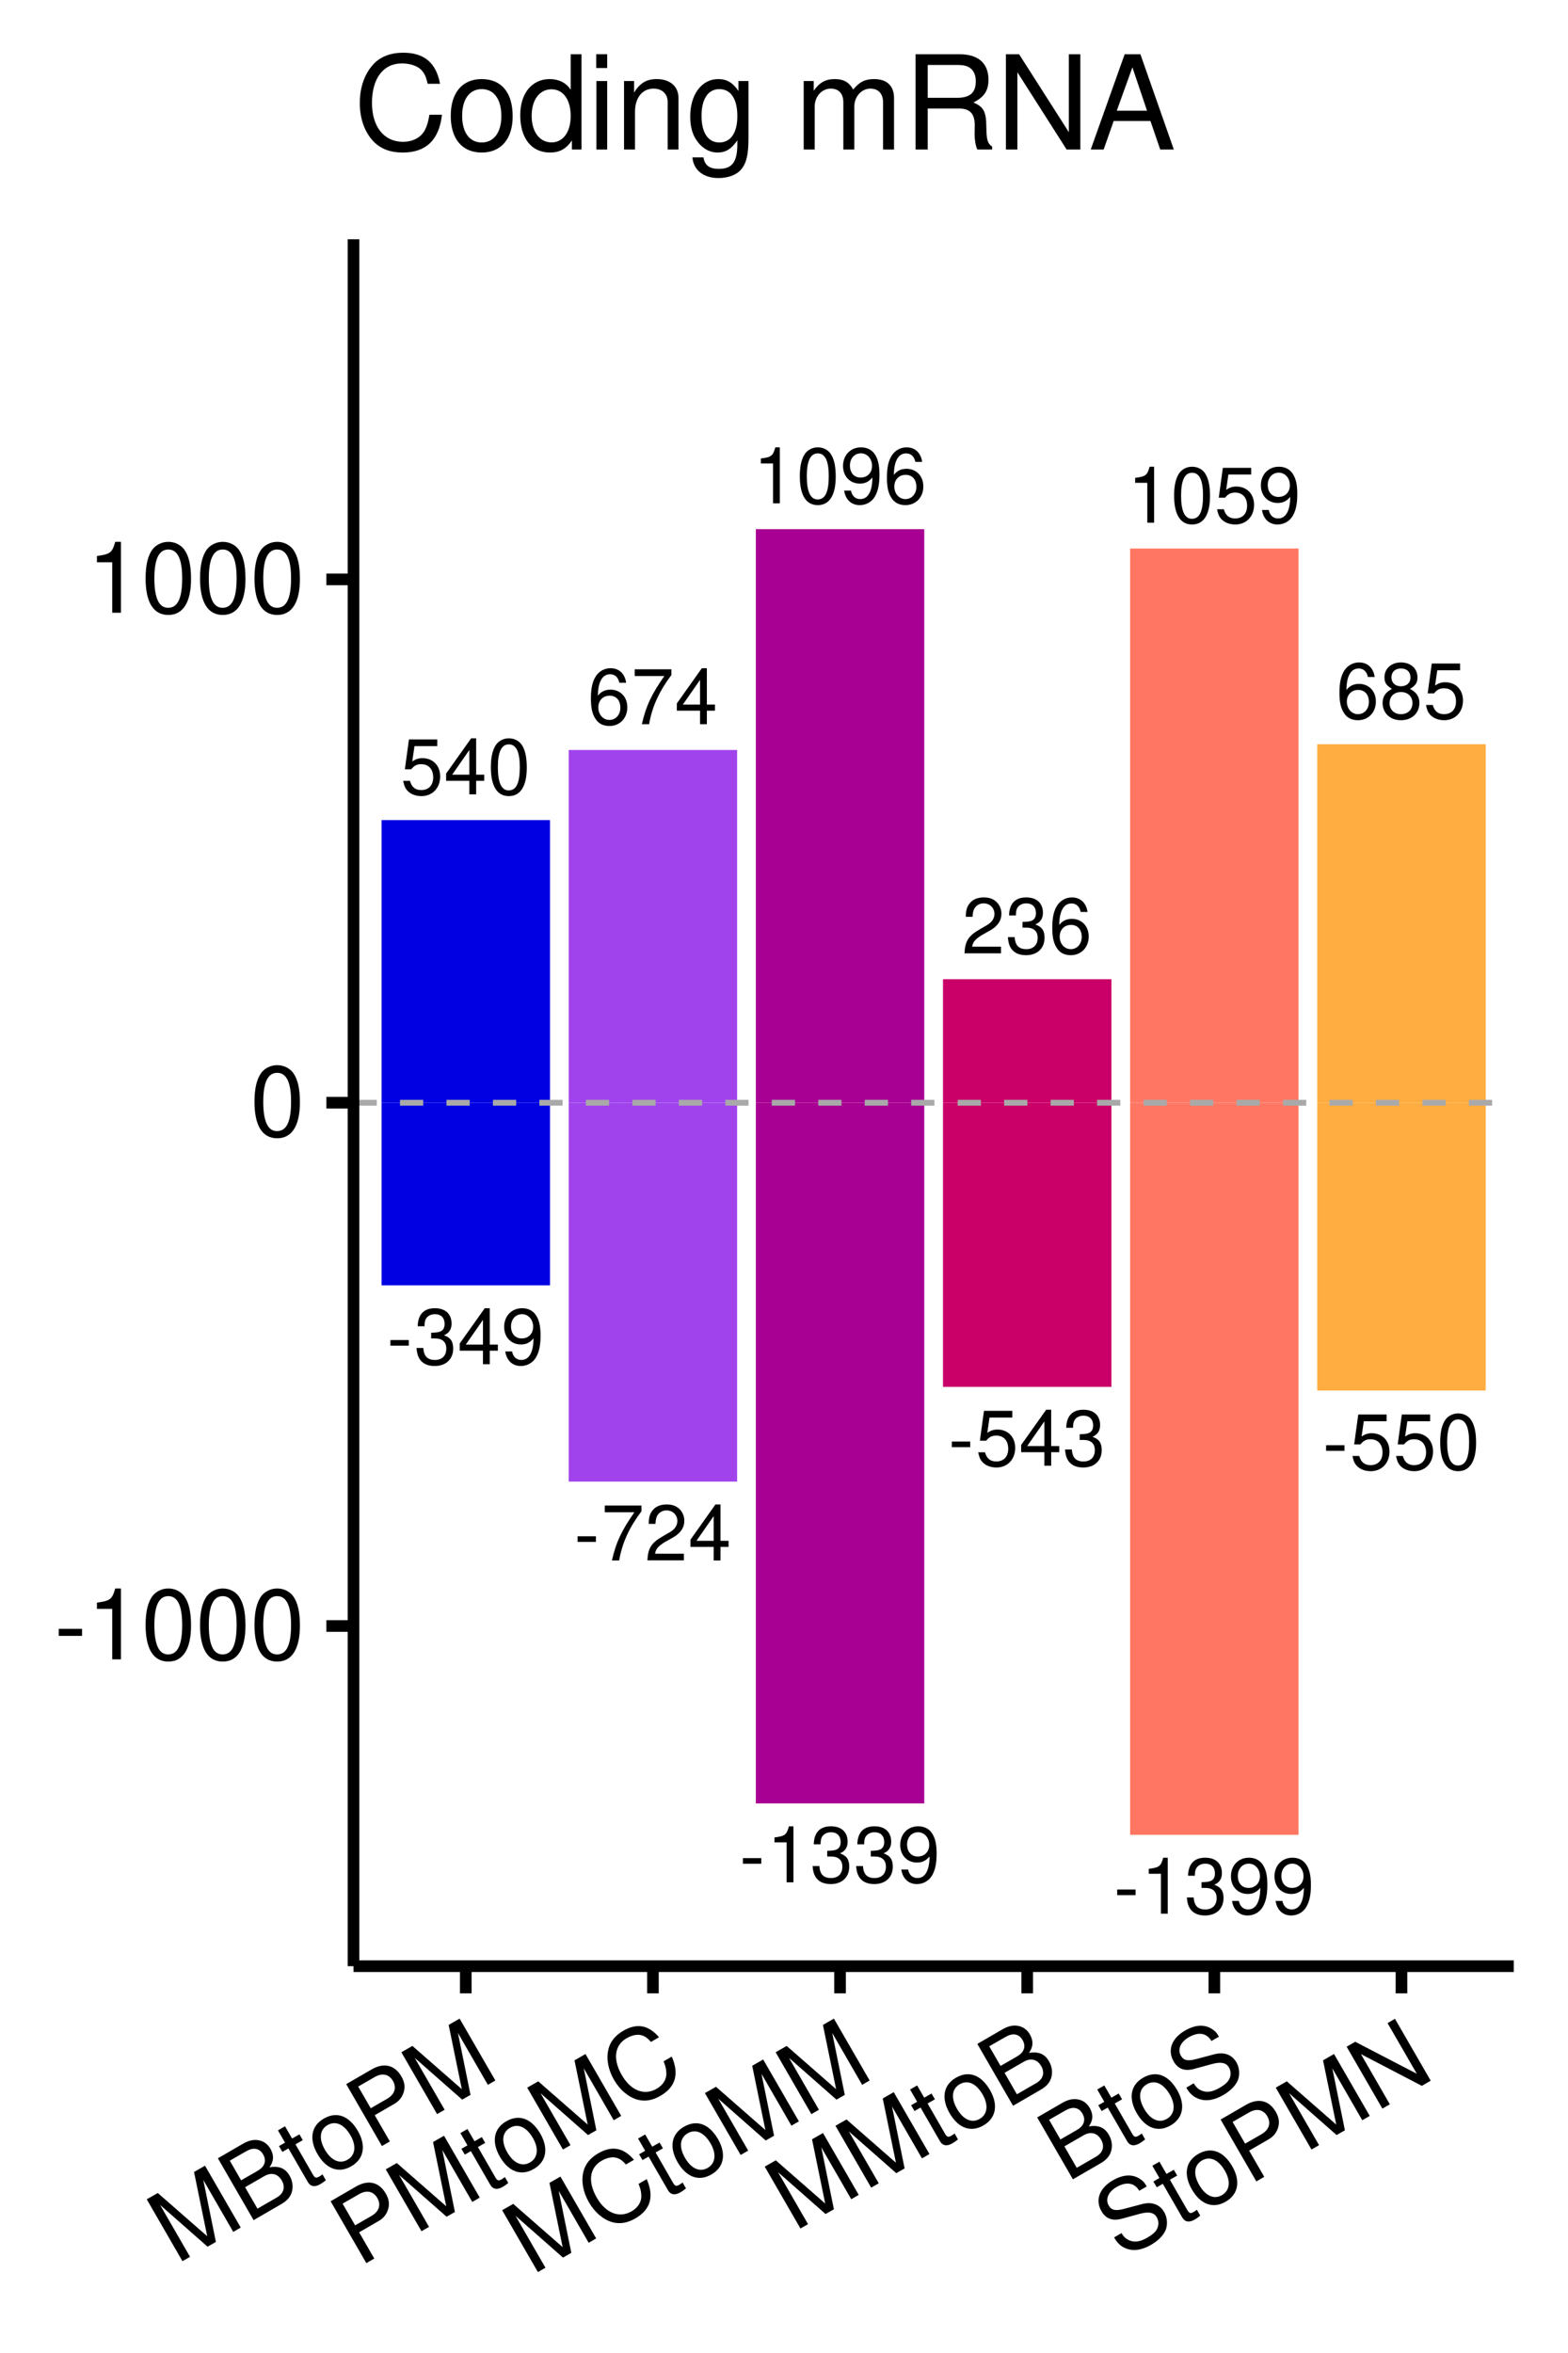
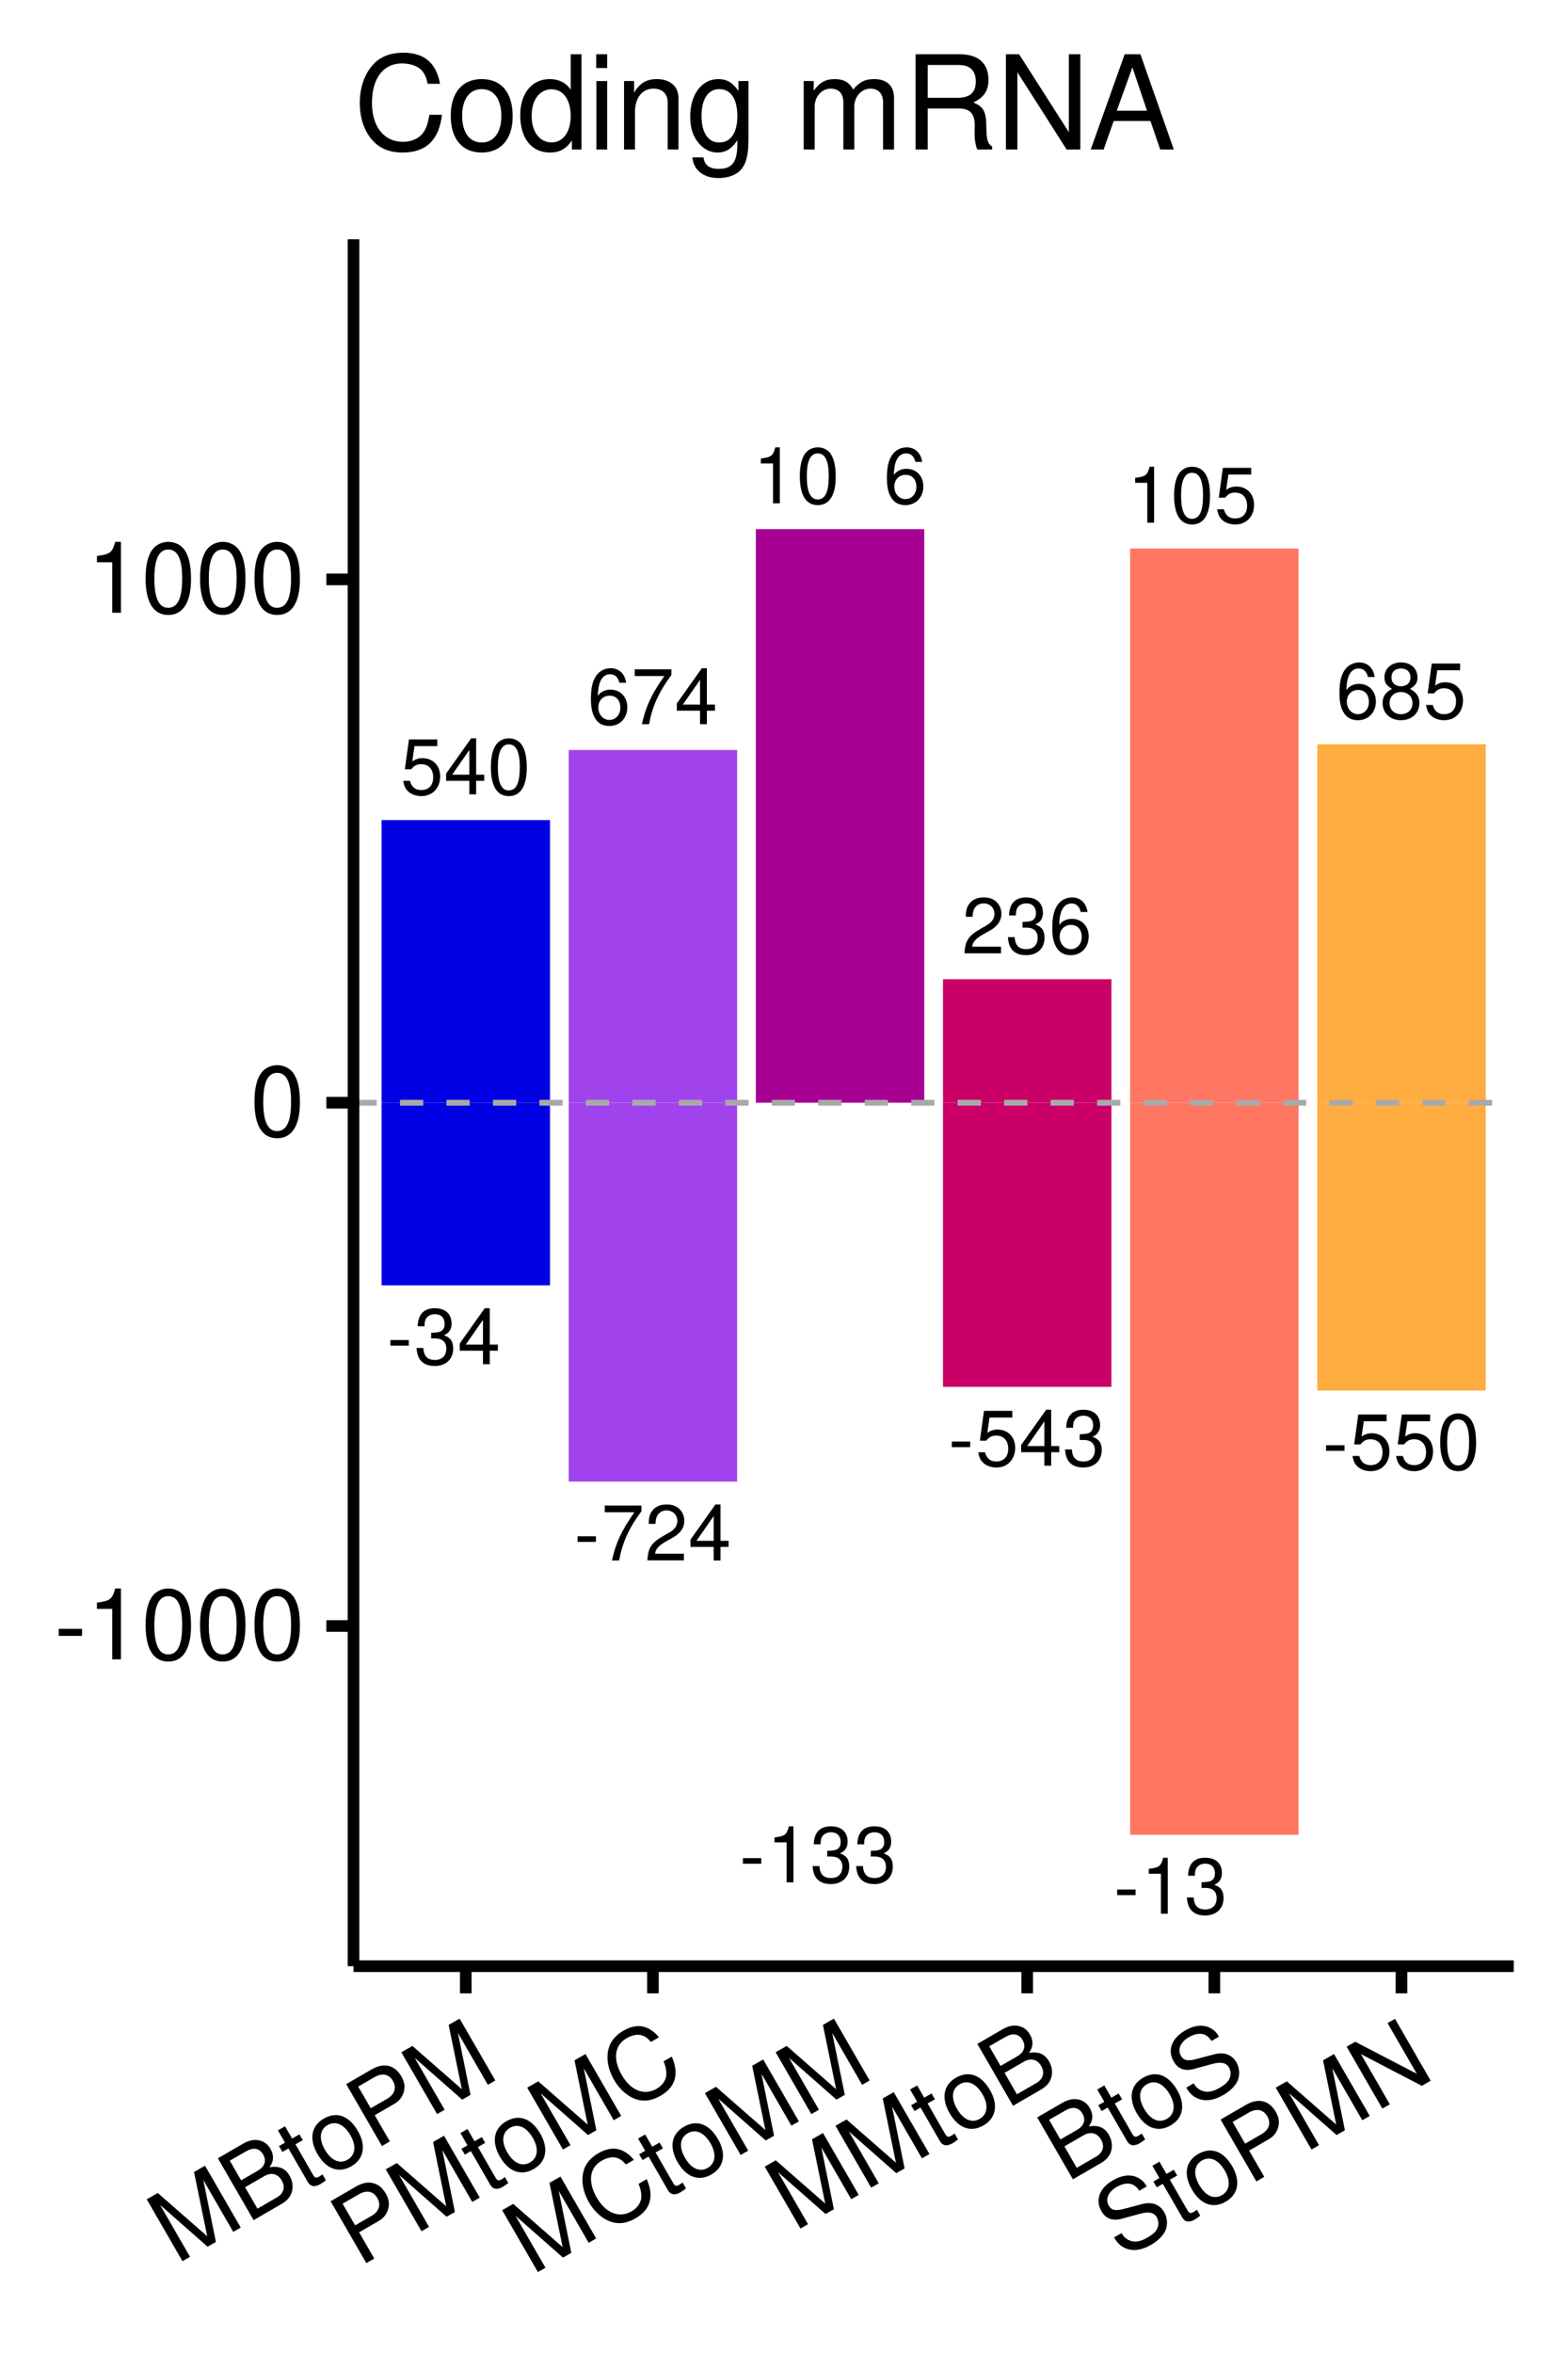
<svg xmlns="http://www.w3.org/2000/svg" xmlns:xlink="http://www.w3.org/1999/xlink" width="288pt" height="432pt" viewBox="0 0 288 432" version="1.1">
  <defs>
    <g>
      <symbol overflow="visible" id="glyph0-0">
        <path style="stroke:none;" d="" />
      </symbol>
      <symbol overflow="visible" id="glyph0-1">
        <path style="stroke:none;" d="M 4.031 -4.438 L 0.656 -4.438 L 0.656 -3.406 L 4.031 -3.406 Z M 4.031 -4.438 " />
      </symbol>
      <symbol overflow="visible" id="glyph0-2">
        <path style="stroke:none;" d="M 3.688 -7.328 L 3.688 0 L 4.938 0 L 4.938 -10.281 L 4.109 -10.281 C 3.672 -8.703 3.391 -8.484 1.453 -8.234 L 1.453 -7.328 Z M 3.688 -7.328 " />
      </symbol>
      <symbol overflow="visible" id="glyph0-3">
        <path style="stroke:none;" d="M 3.141 -4.734 L 3.828 -4.734 C 5.188 -4.734 5.922 -4.094 5.922 -2.859 C 5.922 -1.562 5.141 -0.781 3.844 -0.781 C 2.453 -0.781 1.797 -1.484 1.703 -2.984 L 0.453 -2.984 C 0.516 -2.156 0.656 -1.625 0.891 -1.172 C 1.422 -0.172 2.406 0.328 3.781 0.328 C 5.859 0.328 7.188 -0.922 7.188 -2.875 C 7.188 -4.188 6.703 -4.891 5.484 -5.312 C 6.422 -5.703 6.891 -6.406 6.891 -7.453 C 6.891 -9.219 5.75 -10.281 3.828 -10.281 C 1.797 -10.281 0.719 -9.141 0.672 -6.969 L 1.922 -6.969 C 1.938 -7.594 1.984 -7.953 2.141 -8.266 C 2.438 -8.844 3.062 -9.188 3.844 -9.188 C 4.953 -9.188 5.609 -8.516 5.609 -7.406 C 5.609 -6.688 5.359 -6.234 4.812 -6 C 4.469 -5.859 4.016 -5.797 3.141 -5.781 Z M 3.141 -4.734 " />
      </symbol>
      <symbol overflow="visible" id="glyph0-4">
-         <path style="stroke:none;" d="M 0.75 -2.344 C 1 -0.672 2.078 0.328 3.609 0.328 C 4.734 0.328 5.734 -0.219 6.328 -1.141 C 6.953 -2.141 7.234 -3.391 7.234 -5.266 C 7.234 -7 6.984 -8.094 6.391 -9 C 5.828 -9.844 4.953 -10.281 3.844 -10.281 C 1.922 -10.281 0.547 -8.844 0.547 -6.859 C 0.547 -4.969 1.812 -3.625 3.641 -3.625 C 4.594 -3.625 5.297 -3.969 5.938 -4.75 C 5.922 -2.188 5.141 -0.781 3.703 -0.781 C 2.812 -0.781 2.203 -1.344 2 -2.344 Z M 3.828 -9.188 C 4.984 -9.188 5.875 -8.203 5.875 -6.875 C 5.875 -5.609 5.016 -4.734 3.781 -4.734 C 2.578 -4.734 1.812 -5.594 1.812 -6.953 C 1.812 -8.25 2.656 -9.188 3.828 -9.188 Z M 3.828 -9.188 " />
-       </symbol>
+         </symbol>
      <symbol overflow="visible" id="glyph0-5">
        <path style="stroke:none;" d="M 4.656 -2.484 L 4.656 0 L 5.906 0 L 5.906 -2.484 L 7.391 -2.484 L 7.391 -3.609 L 5.906 -3.609 L 5.906 -10.281 L 4.984 -10.281 L 0.391 -3.812 L 0.391 -2.484 Z M 4.656 -3.609 L 1.5 -3.609 L 4.656 -8.141 Z M 4.656 -3.609 " />
      </symbol>
      <symbol overflow="visible" id="glyph0-6">
        <path style="stroke:none;" d="M 6.766 -10.078 L 1.562 -10.078 L 0.812 -4.594 L 1.969 -4.594 C 2.547 -5.297 3.031 -5.531 3.828 -5.531 C 5.172 -5.531 6.016 -4.609 6.016 -3.109 C 6.016 -1.656 5.172 -0.781 3.812 -0.781 C 2.719 -0.781 2.047 -1.344 1.75 -2.469 L 0.5 -2.469 C 0.672 -1.656 0.812 -1.25 1.109 -0.875 C 1.672 -0.109 2.703 0.328 3.844 0.328 C 5.875 0.328 7.297 -1.156 7.297 -3.281 C 7.297 -5.281 5.969 -6.641 4.031 -6.641 C 3.328 -6.641 2.766 -6.453 2.172 -6.031 L 2.578 -8.844 L 6.766 -8.844 Z M 6.766 -10.078 " />
      </symbol>
      <symbol overflow="visible" id="glyph0-7">
        <path style="stroke:none;" d="M 7.391 -10.078 L 0.656 -10.078 L 0.656 -8.844 L 6.094 -8.844 C 3.703 -5.422 2.719 -3.312 1.969 0 L 3.297 0 C 3.859 -3.234 5.125 -6 7.391 -9.031 Z M 7.391 -10.078 " />
      </symbol>
      <symbol overflow="visible" id="glyph0-8">
        <path style="stroke:none;" d="M 7.188 -1.234 L 1.891 -1.234 C 2.016 -2.094 2.469 -2.625 3.719 -3.391 L 5.141 -4.188 C 6.547 -4.969 7.266 -6.016 7.266 -7.281 C 7.266 -8.141 6.922 -8.922 6.328 -9.484 C 5.734 -10.031 4.984 -10.281 4.031 -10.281 C 2.766 -10.281 1.812 -9.828 1.25 -8.938 C 0.891 -8.406 0.734 -7.766 0.719 -6.719 L 1.969 -6.719 C 2 -7.422 2.094 -7.828 2.266 -8.172 C 2.594 -8.797 3.234 -9.188 4 -9.188 C 5.141 -9.188 5.984 -8.359 5.984 -7.25 C 5.984 -6.422 5.516 -5.719 4.625 -5.203 L 3.312 -4.438 C 1.203 -3.234 0.594 -2.266 0.484 -0.016 L 7.188 -0.016 Z M 7.188 -1.234 " />
      </symbol>
      <symbol overflow="visible" id="glyph0-9">
        <path style="stroke:none;" d="M 3.906 -10.281 C 2.969 -10.281 2.125 -9.859 1.594 -9.156 C 0.938 -8.25 0.609 -6.875 0.609 -4.984 C 0.609 -1.5 1.75 0.328 3.906 0.328 C 6.047 0.328 7.203 -1.5 7.203 -4.891 C 7.203 -6.875 6.891 -8.219 6.234 -9.156 C 5.703 -9.875 4.859 -10.281 3.906 -10.281 Z M 3.906 -9.172 C 5.266 -9.172 5.922 -7.797 5.922 -5 C 5.922 -2.078 5.281 -0.719 3.875 -0.719 C 2.562 -0.719 1.891 -2.141 1.891 -4.969 C 1.891 -7.797 2.562 -9.172 3.906 -9.172 Z M 3.906 -9.172 " />
      </symbol>
      <symbol overflow="visible" id="glyph0-10">
        <path style="stroke:none;" d="M 7.078 -7.609 C 6.844 -9.281 5.766 -10.281 4.219 -10.281 C 3.109 -10.281 2.125 -9.734 1.516 -8.812 C 0.875 -7.812 0.609 -6.562 0.609 -4.688 C 0.609 -2.953 0.859 -1.859 1.469 -0.953 C 2 -0.109 2.891 0.328 4 0.328 C 5.922 0.328 7.297 -1.109 7.297 -3.109 C 7.297 -5 6.016 -6.344 4.203 -6.344 C 3.219 -6.344 2.438 -5.969 1.891 -5.219 C 1.906 -7.766 2.703 -9.172 4.141 -9.172 C 5.016 -9.172 5.625 -8.609 5.828 -7.609 Z M 4.047 -5.234 C 5.266 -5.234 6.016 -4.375 6.016 -3.016 C 6.016 -1.719 5.156 -0.781 4.016 -0.781 C 2.844 -0.781 1.969 -1.766 1.969 -3.078 C 1.969 -4.344 2.812 -5.234 4.047 -5.234 Z M 4.047 -5.234 " />
      </symbol>
      <symbol overflow="visible" id="glyph0-11">
        <path style="stroke:none;" d="M 5.562 -5.422 C 6.609 -6.062 6.938 -6.562 6.938 -7.531 C 6.938 -9.156 5.703 -10.281 3.906 -10.281 C 2.141 -10.281 0.875 -9.156 0.875 -7.547 C 0.875 -6.562 1.203 -6.078 2.25 -5.422 C 1.094 -4.828 0.531 -4 0.531 -2.859 C 0.531 -0.984 1.906 0.328 3.906 0.328 C 5.906 0.328 7.297 -0.984 7.297 -2.859 C 7.297 -4 6.719 -4.828 5.562 -5.422 Z M 3.906 -9.172 C 4.984 -9.172 5.656 -8.531 5.656 -7.5 C 5.656 -6.547 4.969 -5.906 3.906 -5.906 C 2.844 -5.906 2.156 -6.547 2.156 -7.531 C 2.156 -8.531 2.844 -9.172 3.906 -9.172 Z M 3.906 -4.844 C 5.156 -4.844 6.016 -4.031 6.016 -2.828 C 6.016 -1.594 5.172 -0.781 3.875 -0.781 C 2.656 -0.781 1.812 -1.625 1.812 -2.812 C 1.812 -4.031 2.641 -4.844 3.906 -4.844 Z M 3.906 -4.844 " />
      </symbol>
      <symbol overflow="visible" id="glyph1-0">
        <path style="stroke:none;" d="" />
      </symbol>
      <symbol overflow="visible" id="glyph1-1">
        <path style="stroke:none;" d="M 5.109 -5.609 L 0.828 -5.609 L 0.828 -4.312 L 5.109 -4.312 Z M 5.109 -5.609 " />
      </symbol>
      <symbol overflow="visible" id="glyph1-2">
        <path style="stroke:none;" d="M 4.656 -9.266 L 4.656 0 L 6.25 0 L 6.25 -13.016 L 5.203 -13.016 C 4.641 -11.016 4.281 -10.75 1.844 -10.422 L 1.844 -9.266 Z M 4.656 -9.266 " />
      </symbol>
      <symbol overflow="visible" id="glyph1-3">
        <path style="stroke:none;" d="M 4.953 -13.016 C 3.766 -13.016 2.688 -12.469 2.016 -11.594 C 1.188 -10.438 0.781 -8.719 0.781 -6.297 C 0.781 -1.906 2.219 0.406 4.953 0.406 C 7.656 0.406 9.125 -1.906 9.125 -6.188 C 9.125 -8.719 8.734 -10.406 7.891 -11.594 C 7.219 -12.484 6.156 -13.016 4.953 -13.016 Z M 4.953 -11.609 C 6.656 -11.609 7.5 -9.859 7.5 -6.344 C 7.5 -2.625 6.672 -0.906 4.906 -0.906 C 3.234 -0.906 2.391 -2.703 2.391 -6.281 C 2.391 -9.859 3.234 -11.609 4.953 -11.609 Z M 4.953 -11.609 " />
      </symbol>
      <symbol overflow="visible" id="glyph2-0">
        <path style="stroke:none;" d="" />
      </symbol>
      <symbol overflow="visible" id="glyph2-1">
        <path style="stroke:none;" d="M 7.297 -4.203 L 4.984 -15.578 L 10.484 -6.047 L 11.859 -6.844 L 5.297 -18.203 L 3.281 -17.047 L 5.703 -5.25 L -3.375 -13.188 L -5.406 -12.031 L 1.156 -0.672 L 2.547 -1.469 L -2.953 -11 L 5.766 -3.328 Z M 7.297 -4.203 " />
      </symbol>
      <symbol overflow="visible" id="glyph2-2">
        <path style="stroke:none;" d="M 1.234 -0.703 L 6.359 -3.672 C 7.438 -4.297 8.062 -5.047 8.297 -6.047 C 8.516 -6.969 8.359 -7.969 7.844 -8.859 C 7.062 -10.219 5.953 -10.688 4.156 -10.422 C 4.953 -11.5 5 -12.625 4.328 -13.797 C 3.844 -14.641 3.109 -15.188 2.219 -15.359 C 1.297 -15.547 0.375 -15.359 -0.719 -14.734 L -5.328 -12.062 Z M -1.062 -8.016 L -3.141 -11.625 L -0.312 -13.25 C 0.484 -13.703 1 -13.859 1.562 -13.797 C 2.141 -13.719 2.625 -13.391 2.984 -12.766 C 3.344 -12.141 3.406 -11.547 3.172 -11 C 2.953 -10.469 2.562 -10.094 1.766 -9.641 Z M 1.938 -2.812 L -0.328 -6.75 L 3.219 -8.797 C 4.5 -9.531 5.703 -9.219 6.406 -7.984 C 7.109 -6.781 6.766 -5.594 5.484 -4.859 Z M 1.938 -2.812 " />
      </symbol>
      <symbol overflow="visible" id="glyph2-3">
        <path style="stroke:none;" d="M -0.75 -10.453 L -2.094 -9.688 L -3.391 -11.938 L -4.688 -11.188 L -3.391 -8.938 L -4.5 -8.297 L -3.875 -7.234 L -2.766 -7.875 L 0.797 -1.703 C 1.281 -0.859 2.078 -0.719 3.094 -1.312 C 3.453 -1.516 3.703 -1.703 4.109 -2.031 L 3.484 -3.125 C 3.328 -2.969 3.141 -2.859 2.891 -2.703 C 2.328 -2.375 2.094 -2.453 1.75 -3.031 L -1.469 -8.625 L -0.125 -9.391 Z M -0.75 -10.453 " />
      </symbol>
      <symbol overflow="visible" id="glyph2-4">
        <path style="stroke:none;" d="M -0.609 -10.844 C -2.906 -9.516 -3.344 -7.078 -1.75 -4.328 C -0.156 -1.578 2.141 -0.75 4.453 -2.094 C 6.766 -3.422 7.219 -5.859 5.672 -8.562 C 4.031 -11.391 1.766 -12.219 -0.609 -10.844 Z M 0.094 -9.656 C 1.562 -10.5 3.125 -9.812 4.297 -7.781 C 5.422 -5.844 5.203 -4.125 3.766 -3.297 C 2.312 -2.453 0.75 -3.156 -0.391 -5.125 C -1.547 -7.125 -1.359 -8.812 0.094 -9.656 Z M 0.094 -9.656 " />
      </symbol>
      <symbol overflow="visible" id="glyph2-5">
        <path style="stroke:none;" d="M 0.094 -6.469 L 3.656 -8.531 C 4.547 -9.031 5.094 -9.719 5.391 -10.609 C 5.719 -11.625 5.594 -12.531 5 -13.578 C 3.766 -15.703 1.781 -16.172 -0.453 -14.891 L -5.141 -12.172 L 1.422 -0.812 L 2.875 -1.656 Z M -0.641 -7.75 L -2.938 -11.734 L 0.078 -13.469 C 1.469 -14.281 2.719 -14.016 3.438 -12.766 C 4.156 -11.516 3.766 -10.297 2.375 -9.484 Z M -0.641 -7.75 " />
      </symbol>
      <symbol overflow="visible" id="glyph2-6">
        <path style="stroke:none;" d="M 5.812 -13.781 C 3.891 -16.031 1.766 -16.422 -0.734 -14.984 C -2.266 -14.109 -3.203 -12.891 -3.5 -11.484 C -3.891 -9.766 -3.516 -7.812 -2.453 -5.969 C -1.375 -4.109 0.141 -2.828 1.828 -2.328 C 3.25 -1.953 4.594 -2.172 6.078 -3.031 C 8.844 -4.625 9.562 -7.031 8.156 -10.234 L 6.656 -9.359 C 7 -8.531 7.141 -7.906 7.156 -7.297 C 7.25 -6.109 6.578 -5.016 5.359 -4.312 C 3.094 -3.016 0.609 -4 -1.016 -6.828 C -2.703 -9.75 -2.359 -12.312 -0.156 -13.594 C 0.766 -14.125 1.766 -14.375 2.5 -14.172 C 3.156 -14.016 3.656 -13.703 4.328 -12.922 Z M 5.812 -13.781 " />
      </symbol>
      <symbol overflow="visible" id="glyph2-7">
        <path style="stroke:none;" d="M 4.672 -13.391 C 4.219 -14.172 4.031 -14.359 3.484 -14.734 C 2.109 -15.688 0.375 -15.625 -1.547 -14.516 C -4.031 -13.078 -4.828 -10.891 -3.641 -8.844 C -2.844 -7.453 -1.609 -7 0.109 -7.469 L 3.359 -8.359 C 5.031 -8.812 6 -8.625 6.516 -7.734 C 6.875 -7.125 6.906 -6.312 6.609 -5.688 C 6.359 -5.078 5.719 -4.531 4.797 -4 C 3.562 -3.281 2.562 -3.094 1.625 -3.438 C 0.922 -3.688 0.438 -4.125 0.047 -4.828 L -1.328 -4.031 C -0.734 -3.016 -0.125 -2.422 0.703 -2.078 C 2.078 -1.453 3.703 -1.656 5.438 -2.656 C 6.797 -3.438 7.719 -4.391 8.141 -5.375 C 8.562 -6.438 8.438 -7.719 7.875 -8.688 C 7.062 -10.094 5.609 -10.625 3.828 -10.156 L 0.516 -9.281 C -1.047 -8.859 -1.812 -9.016 -2.312 -9.891 C -2.969 -11.031 -2.406 -12.391 -0.875 -13.281 C 0.922 -14.312 2.406 -14.094 3.297 -12.594 Z M 4.672 -13.391 " />
      </symbol>
      <symbol overflow="visible" id="glyph2-8">
        <path style="stroke:none;" d="M 3.5 -17.172 L 2.141 -16.375 L 7.516 -7.078 L -3.797 -12.953 L -5.375 -12.047 L 1.188 -0.688 L 2.562 -1.469 L -2.75 -10.688 L 8.438 -4.859 L 10.062 -5.812 Z M 3.5 -17.172 " />
      </symbol>
      <symbol overflow="visible" id="glyph3-0">
        <path style="stroke:none;" d="" />
      </symbol>
      <symbol overflow="visible" id="glyph3-1">
        <path style="stroke:none;" d="M 15.891 -12.078 C 15.188 -15.906 12.984 -17.781 9.141 -17.781 C 6.797 -17.781 4.891 -17.047 3.594 -15.594 C 2.016 -13.875 1.156 -11.375 1.156 -8.547 C 1.156 -5.656 2.047 -3.188 3.672 -1.484 C 5.047 -0.094 6.766 0.547 9.047 0.547 C 13.312 0.547 15.719 -1.75 16.25 -6.391 L 13.938 -6.391 C 13.75 -5.188 13.516 -4.375 13.156 -3.672 C 12.438 -2.234 10.938 -1.422 9.078 -1.422 C 5.594 -1.422 3.391 -4.203 3.391 -8.562 C 3.391 -13.062 5.469 -15.812 8.875 -15.812 C 10.297 -15.812 11.609 -15.406 12.344 -14.719 C 12.984 -14.109 13.344 -13.391 13.609 -12.078 Z M 15.891 -12.078 " />
      </symbol>
      <symbol overflow="visible" id="glyph3-2">
        <path style="stroke:none;" d="M 6.531 -12.938 C 2.969 -12.938 0.859 -10.422 0.859 -6.188 C 0.859 -1.938 2.969 0.547 6.547 0.547 C 10.109 0.547 12.234 -1.969 12.234 -6.094 C 12.234 -10.469 10.172 -12.938 6.531 -12.938 Z M 6.547 -11.094 C 8.812 -11.094 10.156 -9.234 10.156 -6.125 C 10.156 -3.141 8.766 -1.297 6.547 -1.297 C 4.312 -1.297 2.953 -3.141 2.953 -6.188 C 2.953 -9.234 4.312 -11.094 6.547 -11.094 Z M 6.547 -11.094 " />
      </symbol>
      <symbol overflow="visible" id="glyph3-3">
        <path style="stroke:none;" d="M 11.875 -17.5 L 9.891 -17.5 L 9.891 -10.984 C 9.047 -12.266 7.703 -12.938 6.031 -12.938 C 2.766 -12.938 0.625 -10.312 0.625 -6.312 C 0.625 -2.062 2.688 0.547 6.094 0.547 C 7.828 0.547 9.031 -0.094 10.109 -1.656 L 10.109 0 L 11.875 0 Z M 6.359 -11.062 C 8.516 -11.062 9.891 -9.172 9.891 -6.141 C 9.891 -3.234 8.5 -1.312 6.391 -1.312 C 4.172 -1.312 2.719 -3.266 2.719 -6.188 C 2.719 -9.125 4.172 -11.062 6.359 -11.062 Z M 6.359 -11.062 " />
      </symbol>
      <symbol overflow="visible" id="glyph3-4">
        <path style="stroke:none;" d="M 3.594 -12.578 L 1.609 -12.578 L 1.609 0 L 3.594 0 Z M 3.594 -17.5 L 1.578 -17.5 L 1.578 -14.969 L 3.594 -14.969 Z M 3.594 -17.5 " />
      </symbol>
      <symbol overflow="visible" id="glyph3-5">
        <path style="stroke:none;" d="M 1.688 -12.578 L 1.688 0 L 3.703 0 L 3.703 -6.938 C 3.703 -9.5 5.047 -11.188 7.109 -11.188 C 8.688 -11.188 9.703 -10.219 9.703 -8.719 L 9.703 0 L 11.688 0 L 11.688 -9.5 C 11.688 -11.594 10.125 -12.938 7.703 -12.938 C 5.828 -12.938 4.625 -12.219 3.531 -10.469 L 3.531 -12.578 Z M 1.688 -12.578 " />
      </symbol>
      <symbol overflow="visible" id="glyph3-6">
        <path style="stroke:none;" d="M 9.703 -12.578 L 9.703 -10.75 C 8.688 -12.266 7.578 -12.938 6 -12.938 C 2.953 -12.938 0.844 -10.109 0.844 -6.078 C 0.844 -3.953 1.344 -2.422 2.422 -1.156 C 3.359 -0.047 4.562 0.547 5.859 0.547 C 7.375 0.547 8.453 -0.125 9.5 -1.703 L 9.5 -1.062 C 9.5 2.297 8.562 3.547 6.078 3.547 C 4.375 3.547 3.484 2.875 3.281 1.438 L 1.25 1.438 C 1.438 3.766 3.281 5.234 6.031 5.234 C 7.875 5.234 9.406 4.625 10.219 3.625 C 11.188 2.453 11.547 0.891 11.547 -2.062 L 11.547 -12.578 Z M 6.188 -11.094 C 8.297 -11.094 9.5 -9.312 9.5 -6.125 C 9.5 -3.078 8.281 -1.297 6.188 -1.297 C 4.125 -1.297 2.922 -3.094 2.922 -6.188 C 2.922 -9.266 4.125 -11.094 6.188 -11.094 Z M 6.188 -11.094 " />
      </symbol>
      <symbol overflow="visible" id="glyph3-7">
        <path style="stroke:none;" d="" />
      </symbol>
      <symbol overflow="visible" id="glyph3-8">
        <path style="stroke:none;" d="M 1.688 -12.578 L 1.688 0 L 3.703 0 L 3.703 -7.891 C 3.703 -9.719 5.016 -11.188 6.641 -11.188 C 8.141 -11.188 8.969 -10.266 8.969 -8.656 L 8.969 0 L 10.984 0 L 10.984 -7.891 C 10.984 -9.719 12.312 -11.188 13.938 -11.188 C 15.406 -11.188 16.266 -10.25 16.266 -8.656 L 16.266 0 L 18.281 0 L 18.281 -9.438 C 18.281 -11.688 16.984 -12.938 14.641 -12.938 C 12.953 -12.938 11.953 -12.438 10.781 -11.016 C 10.031 -12.359 9.031 -12.938 7.391 -12.938 C 5.719 -12.938 4.578 -12.312 3.531 -10.797 L 3.531 -12.578 Z M 1.688 -12.578 " />
      </symbol>
      <symbol overflow="visible" id="glyph3-9">
        <path style="stroke:none;" d="M 4.469 -7.531 L 10.219 -7.531 C 12.219 -7.531 13.109 -6.578 13.109 -4.422 L 13.078 -2.859 C 13.078 -1.781 13.266 -0.719 13.578 0 L 16.297 0 L 16.297 -0.547 C 15.453 -1.125 15.281 -1.75 15.234 -4.078 C 15.219 -6.953 14.766 -7.828 12.859 -8.641 C 14.828 -9.625 15.625 -10.797 15.625 -12.812 C 15.625 -15.844 13.75 -17.5 10.297 -17.5 L 2.234 -17.5 L 2.234 0 L 4.469 0 Z M 4.469 -9.5 L 4.469 -15.531 L 9.859 -15.531 C 11.109 -15.531 11.828 -15.344 12.391 -14.859 C 12.984 -14.359 13.297 -13.562 13.297 -12.531 C 13.297 -10.438 12.234 -9.5 9.859 -9.5 Z M 4.469 -9.5 " />
      </symbol>
      <symbol overflow="visible" id="glyph3-10">
        <path style="stroke:none;" d="M 15.5 -17.5 L 13.391 -17.5 L 13.391 -3.188 L 4.25 -17.5 L 1.828 -17.5 L 1.828 0 L 3.938 0 L 3.938 -14.188 L 12.984 0 L 15.5 0 Z M 15.5 -17.5 " />
      </symbol>
      <symbol overflow="visible" id="glyph3-11">
        <path style="stroke:none;" d="M 11.375 -5.25 L 13.172 0 L 15.672 0 L 9.531 -17.5 L 6.641 -17.5 L 0.406 0 L 2.781 0 L 4.625 -5.25 Z M 10.75 -7.125 L 5.188 -7.125 L 8.062 -15.094 Z M 10.75 -7.125 " />
      </symbol>
    </g>
    <clipPath id="clip1">
      <path d="M 64.93 43.926 L 278.039 43.926 L 278.039 360.984 L 64.93 360.984 Z M 64.93 43.926 " />
    </clipPath>
    <clipPath id="clip2">
      <path d="M 64.93 201 L 278.039 201 L 278.039 203 L 64.93 203 Z M 64.93 201 " />
    </clipPath>
  </defs>
  <g id="surface160122">
    <rect x="0" y="0" width="288" height="432" style="fill:rgb(100%,100%,100%);fill-opacity:1;stroke:none;" />
-     <rect x="0" y="0" width="288" height="432" style="fill:rgb(100%,100%,100%);fill-opacity:1;stroke:none;" />
    <path style="fill:none;stroke-width:1.94;stroke-linecap:round;stroke-linejoin:round;stroke:rgb(100%,100%,100%);stroke-opacity:1;stroke-miterlimit:10;" d="M 0 432 L 288 432 L 288 0 L 0 0 Z M 0 432 " />
    <g clip-path="url(#clip1)" clip-rule="nonzero">
      <path style=" stroke:none;fill-rule:nonzero;fill:rgb(100%,100%,100%);fill-opacity:1;" d="M 64.93 360.984 L 278.039 360.984 L 278.039 43.926 L 64.93 43.926 Z M 64.93 360.984 " />
    </g>
    <path style=" stroke:none;fill-rule:nonzero;fill:rgb(100%,46.667%,38.824%);fill-opacity:1;" d="M 207.574 336.867 L 238.508 336.867 L 238.508 202.453 L 207.574 202.453 Z M 207.574 336.867 " />
    <path style=" stroke:none;fill-rule:nonzero;fill:rgb(0%,0%,89.02%);fill-opacity:1;" d="M 70.086 235.984 L 101.02 235.984 L 101.02 202.453 L 70.086 202.453 Z M 70.086 235.984 " />
-     <path style=" stroke:none;fill-rule:nonzero;fill:rgb(65.882%,0%,57.255%);fill-opacity:1;" d="M 138.828 331.102 L 169.762 331.102 L 169.762 202.453 L 138.828 202.453 Z M 138.828 331.102 " />
    <path style=" stroke:none;fill-rule:nonzero;fill:rgb(79.216%,0%,40.784%);fill-opacity:1;" d="M 173.203 254.625 L 204.137 254.625 L 204.137 202.453 L 173.203 202.453 Z M 173.203 254.625 " />
    <path style=" stroke:none;fill-rule:nonzero;fill:rgb(62.745%,26.275%,92.549%);fill-opacity:1;" d="M 104.457 272.016 L 135.391 272.016 L 135.391 202.457 L 104.457 202.457 Z M 104.457 272.016 " />
    <path style=" stroke:none;fill-rule:nonzero;fill:rgb(100%,67.451%,25.098%);fill-opacity:1;" d="M 241.945 255.297 L 272.879 255.297 L 272.879 202.453 L 241.945 202.453 Z M 241.945 255.297 " />
    <path style=" stroke:none;fill-rule:nonzero;fill:rgb(100%,46.667%,38.824%);fill-opacity:1;" d="M 207.574 202.453 L 238.508 202.453 L 238.508 100.707 L 207.574 100.707 Z M 207.574 202.453 " />
    <path style=" stroke:none;fill-rule:nonzero;fill:rgb(0%,0%,89.02%);fill-opacity:1;" d="M 70.086 202.453 L 101.02 202.453 L 101.02 150.57 L 70.086 150.57 Z M 70.086 202.453 " />
    <path style=" stroke:none;fill-rule:nonzero;fill:rgb(65.882%,0%,57.255%);fill-opacity:1;" d="M 138.828 202.453 L 169.762 202.453 L 169.762 97.152 L 138.828 97.152 Z M 138.828 202.453 " />
    <path style=" stroke:none;fill-rule:nonzero;fill:rgb(79.216%,0%,40.784%);fill-opacity:1;" d="M 173.203 202.453 L 204.137 202.453 L 204.137 179.777 L 173.203 179.777 Z M 173.203 202.453 " />
    <path style=" stroke:none;fill-rule:nonzero;fill:rgb(62.745%,26.275%,92.549%);fill-opacity:1;" d="M 104.457 202.453 L 135.391 202.453 L 135.391 137.695 L 104.457 137.695 Z M 104.457 202.453 " />
    <path style=" stroke:none;fill-rule:nonzero;fill:rgb(100%,67.451%,25.098%);fill-opacity:1;" d="M 241.945 202.453 L 272.879 202.453 L 272.879 136.641 L 241.945 136.641 Z M 241.945 202.453 " />
    <g style="fill:rgb(0%,0%,0%);fill-opacity:1;">
      <use xlink:href="#glyph0-1" x="204.543" y="351.347" />
      <use xlink:href="#glyph0-2" x="209.543" y="351.347" />
      <use xlink:href="#glyph0-3" x="217.543" y="351.347" />
      <use xlink:href="#glyph0-4" x="225.543" y="351.347" />
      <use xlink:href="#glyph0-4" x="233.543" y="351.347" />
    </g>
    <g style="fill:rgb(0%,0%,0%);fill-opacity:1;">
      <use xlink:href="#glyph0-1" x="71.051" y="250.464" />
      <use xlink:href="#glyph0-3" x="76.051" y="250.464" />
      <use xlink:href="#glyph0-5" x="84.051" y="250.464" />
      <use xlink:href="#glyph0-4" x="92.051" y="250.464" />
    </g>
    <g style="fill:rgb(0%,0%,0%);fill-opacity:1;">
      <use xlink:href="#glyph0-1" x="135.797" y="345.581" />
      <use xlink:href="#glyph0-2" x="140.797" y="345.581" />
      <use xlink:href="#glyph0-3" x="148.797" y="345.581" />
      <use xlink:href="#glyph0-3" x="156.797" y="345.581" />
      <use xlink:href="#glyph0-4" x="164.797" y="345.581" />
    </g>
    <g style="fill:rgb(0%,0%,0%);fill-opacity:1;">
      <use xlink:href="#glyph0-1" x="174.168" y="269.101" />
      <use xlink:href="#glyph0-6" x="179.168" y="269.101" />
      <use xlink:href="#glyph0-5" x="187.168" y="269.101" />
      <use xlink:href="#glyph0-3" x="195.168" y="269.101" />
    </g>
    <g style="fill:rgb(0%,0%,0%);fill-opacity:1;">
      <use xlink:href="#glyph0-1" x="105.426" y="286.491" />
      <use xlink:href="#glyph0-7" x="110.426" y="286.491" />
      <use xlink:href="#glyph0-8" x="118.426" y="286.491" />
      <use xlink:href="#glyph0-5" x="126.426" y="286.491" />
    </g>
    <g style="fill:rgb(0%,0%,0%);fill-opacity:1;">
      <use xlink:href="#glyph0-1" x="242.914" y="269.776" />
      <use xlink:href="#glyph0-6" x="247.914" y="269.776" />
      <use xlink:href="#glyph0-6" x="255.914" y="269.776" />
      <use xlink:href="#glyph0-9" x="263.914" y="269.776" />
    </g>
    <g style="fill:rgb(0%,0%,0%);fill-opacity:1;">
      <use xlink:href="#glyph0-2" x="207.043" y="95.968" />
      <use xlink:href="#glyph0-9" x="215.043" y="95.968" />
      <use xlink:href="#glyph0-6" x="223.043" y="95.968" />
      <use xlink:href="#glyph0-4" x="231.043" y="95.968" />
    </g>
    <g style="fill:rgb(0%,0%,0%);fill-opacity:1;">
      <use xlink:href="#glyph0-6" x="73.551" y="145.835" />
      <use xlink:href="#glyph0-5" x="81.551" y="145.835" />
      <use xlink:href="#glyph0-9" x="89.551" y="145.835" />
    </g>
    <g style="fill:rgb(0%,0%,0%);fill-opacity:1;">
      <use xlink:href="#glyph0-2" x="138.297" y="92.413" />
      <use xlink:href="#glyph0-9" x="146.297" y="92.413" />
      <use xlink:href="#glyph0-4" x="154.297" y="92.413" />
      <use xlink:href="#glyph0-10" x="162.297" y="92.413" />
    </g>
    <g style="fill:rgb(0%,0%,0%);fill-opacity:1;">
      <use xlink:href="#glyph0-8" x="176.668" y="175.042" />
      <use xlink:href="#glyph0-3" x="184.668" y="175.042" />
      <use xlink:href="#glyph0-10" x="192.668" y="175.042" />
    </g>
    <g style="fill:rgb(0%,0%,0%);fill-opacity:1;">
      <use xlink:href="#glyph0-10" x="107.926" y="132.96" />
      <use xlink:href="#glyph0-7" x="115.926" y="132.96" />
      <use xlink:href="#glyph0-5" x="123.926" y="132.96" />
    </g>
    <g style="fill:rgb(0%,0%,0%);fill-opacity:1;">
      <use xlink:href="#glyph0-10" x="245.414" y="131.901" />
      <use xlink:href="#glyph0-11" x="253.414" y="131.901" />
      <use xlink:href="#glyph0-6" x="261.414" y="131.901" />
    </g>
    <g clip-path="url(#clip2)" clip-rule="nonzero">
      <path style="fill:none;stroke-width:1.067;stroke-linecap:butt;stroke-linejoin:round;stroke:rgb(66.275%,66.275%,66.275%);stroke-opacity:1;stroke-dasharray:4.268,4.268;stroke-miterlimit:10;" d="M 64.93 202.453 L 278.039 202.453 " />
    </g>
    <path style="fill:none;stroke-width:2.134;stroke-linecap:butt;stroke-linejoin:round;stroke:rgb(0%,0%,0%);stroke-opacity:1;stroke-miterlimit:10;" d="M 64.93 360.984 L 64.93 43.926 " />
    <g style="fill:rgb(0%,0%,0%);fill-opacity:1;">
      <use xlink:href="#glyph1-1" x="9.961" y="304.653" />
      <use xlink:href="#glyph1-2" x="15.961" y="304.653" />
      <use xlink:href="#glyph1-3" x="25.961" y="304.653" />
      <use xlink:href="#glyph1-3" x="35.961" y="304.653" />
      <use xlink:href="#glyph1-3" x="45.961" y="304.653" />
    </g>
    <g style="fill:rgb(0%,0%,0%);fill-opacity:1;">
      <use xlink:href="#glyph1-3" x="45.961" y="208.575" />
    </g>
    <g style="fill:rgb(0%,0%,0%);fill-opacity:1;">
      <use xlink:href="#glyph1-2" x="15.961" y="112.497" />
      <use xlink:href="#glyph1-3" x="25.961" y="112.497" />
      <use xlink:href="#glyph1-3" x="35.961" y="112.497" />
      <use xlink:href="#glyph1-3" x="45.961" y="112.497" />
    </g>
    <path style="fill:none;stroke-width:2.134;stroke-linecap:butt;stroke-linejoin:round;stroke:rgb(0%,0%,0%);stroke-opacity:1;stroke-miterlimit:10;" d="M 59.949 298.531 L 64.93 298.531 " />
    <path style="fill:none;stroke-width:2.134;stroke-linecap:butt;stroke-linejoin:round;stroke:rgb(0%,0%,0%);stroke-opacity:1;stroke-miterlimit:10;" d="M 59.949 202.453 L 64.93 202.453 " />
    <path style="fill:none;stroke-width:2.134;stroke-linecap:butt;stroke-linejoin:round;stroke:rgb(0%,0%,0%);stroke-opacity:1;stroke-miterlimit:10;" d="M 59.949 106.375 L 64.93 106.375 " />
    <path style="fill:none;stroke-width:2.134;stroke-linecap:butt;stroke-linejoin:round;stroke:rgb(0%,0%,0%);stroke-opacity:1;stroke-miterlimit:10;" d="M 64.93 360.984 L 278.039 360.984 " />
    <path style="fill:none;stroke-width:2.134;stroke-linecap:butt;stroke-linejoin:round;stroke:rgb(0%,0%,0%);stroke-opacity:1;stroke-miterlimit:10;" d="M 85.551 365.965 L 85.551 360.984 " />
    <path style="fill:none;stroke-width:2.134;stroke-linecap:butt;stroke-linejoin:round;stroke:rgb(0%,0%,0%);stroke-opacity:1;stroke-miterlimit:10;" d="M 119.926 365.965 L 119.926 360.984 " />
-     <path style="fill:none;stroke-width:2.134;stroke-linecap:butt;stroke-linejoin:round;stroke:rgb(0%,0%,0%);stroke-opacity:1;stroke-miterlimit:10;" d="M 154.297 365.965 L 154.297 360.984 " />
    <path style="fill:none;stroke-width:2.134;stroke-linecap:butt;stroke-linejoin:round;stroke:rgb(0%,0%,0%);stroke-opacity:1;stroke-miterlimit:10;" d="M 188.668 365.965 L 188.668 360.984 " />
    <path style="fill:none;stroke-width:2.134;stroke-linecap:butt;stroke-linejoin:round;stroke:rgb(0%,0%,0%);stroke-opacity:1;stroke-miterlimit:10;" d="M 223.043 365.965 L 223.043 360.984 " />
    <path style="fill:none;stroke-width:2.134;stroke-linecap:butt;stroke-linejoin:round;stroke:rgb(0%,0%,0%);stroke-opacity:1;stroke-miterlimit:10;" d="M 257.414 365.965 L 257.414 360.984 " />
    <g style="fill:rgb(0%,0%,0%);fill-opacity:1;">
      <use xlink:href="#glyph2-1" x="32.358" y="415.813" />
      <use xlink:href="#glyph2-2" x="45.348" y="408.313" />
      <use xlink:href="#glyph2-3" x="55.741" y="402.313" />
      <use xlink:href="#glyph2-4" x="60.071" y="399.813" />
      <use xlink:href="#glyph2-5" x="68.731" y="394.813" />
      <use xlink:href="#glyph2-1" x="79.123" y="388.813" />
    </g>
    <g style="fill:rgb(0%,0%,0%);fill-opacity:1;">
      <use xlink:href="#glyph2-5" x="65.866" y="416.313" />
      <use xlink:href="#glyph2-1" x="76.258" y="410.313" />
      <use xlink:href="#glyph2-3" x="89.248" y="402.813" />
      <use xlink:href="#glyph2-4" x="93.579" y="400.313" />
      <use xlink:href="#glyph2-1" x="102.239" y="395.313" />
      <use xlink:href="#glyph2-6" x="115.229" y="387.813" />
    </g>
    <g style="fill:rgb(0%,0%,0%);fill-opacity:1;">
      <use xlink:href="#glyph2-1" x="97.639" y="417.813" />
      <use xlink:href="#glyph2-6" x="110.63" y="410.313" />
      <use xlink:href="#glyph2-3" x="121.888" y="403.813" />
      <use xlink:href="#glyph2-4" x="126.218" y="401.313" />
      <use xlink:href="#glyph2-1" x="134.878" y="396.313" />
      <use xlink:href="#glyph2-1" x="147.869" y="388.813" />
    </g>
    <g style="fill:rgb(0%,0%,0%);fill-opacity:1;">
      <use xlink:href="#glyph2-1" x="145.866" y="409.813" />
      <use xlink:href="#glyph2-1" x="158.856" y="402.313" />
      <use xlink:href="#glyph2-3" x="171.846" y="394.813" />
      <use xlink:href="#glyph2-4" x="176.177" y="392.313" />
      <use xlink:href="#glyph2-2" x="184.837" y="387.313" />
    </g>
    <g style="fill:rgb(0%,0%,0%);fill-opacity:1;">
      <use xlink:href="#glyph2-2" x="195.831" y="400.813" />
      <use xlink:href="#glyph2-3" x="206.223" y="394.813" />
      <use xlink:href="#glyph2-4" x="210.553" y="392.313" />
      <use xlink:href="#glyph2-7" x="219.213" y="387.313" />
    </g>
    <g style="fill:rgb(0%,0%,0%);fill-opacity:1;">
      <use xlink:href="#glyph2-7" x="205.952" y="414.813" />
      <use xlink:href="#glyph2-3" x="216.344" y="408.813" />
      <use xlink:href="#glyph2-4" x="220.674" y="406.313" />
      <use xlink:href="#glyph2-5" x="229.334" y="401.313" />
      <use xlink:href="#glyph2-1" x="239.727" y="395.313" />
      <use xlink:href="#glyph2-8" x="252.717" y="387.813" />
    </g>
    <g style="fill:rgb(0%,0%,0%);fill-opacity:1;">
      <use xlink:href="#glyph3-1" x="64.93" y="27.457" />
      <use xlink:href="#glyph3-2" x="81.93" y="27.457" />
      <use xlink:href="#glyph3-3" x="94.93" y="27.457" />
      <use xlink:href="#glyph3-4" x="107.93" y="27.457" />
      <use xlink:href="#glyph3-5" x="112.93" y="27.457" />
      <use xlink:href="#glyph3-6" x="125.93" y="27.457" />
      <use xlink:href="#glyph3-7" x="138.93" y="27.457" />
      <use xlink:href="#glyph3-8" x="145.93" y="27.457" />
      <use xlink:href="#glyph3-9" x="165.93" y="27.457" />
      <use xlink:href="#glyph3-10" x="182.93" y="27.457" />
      <use xlink:href="#glyph3-11" x="199.93" y="27.457" />
    </g>
  </g>
</svg>